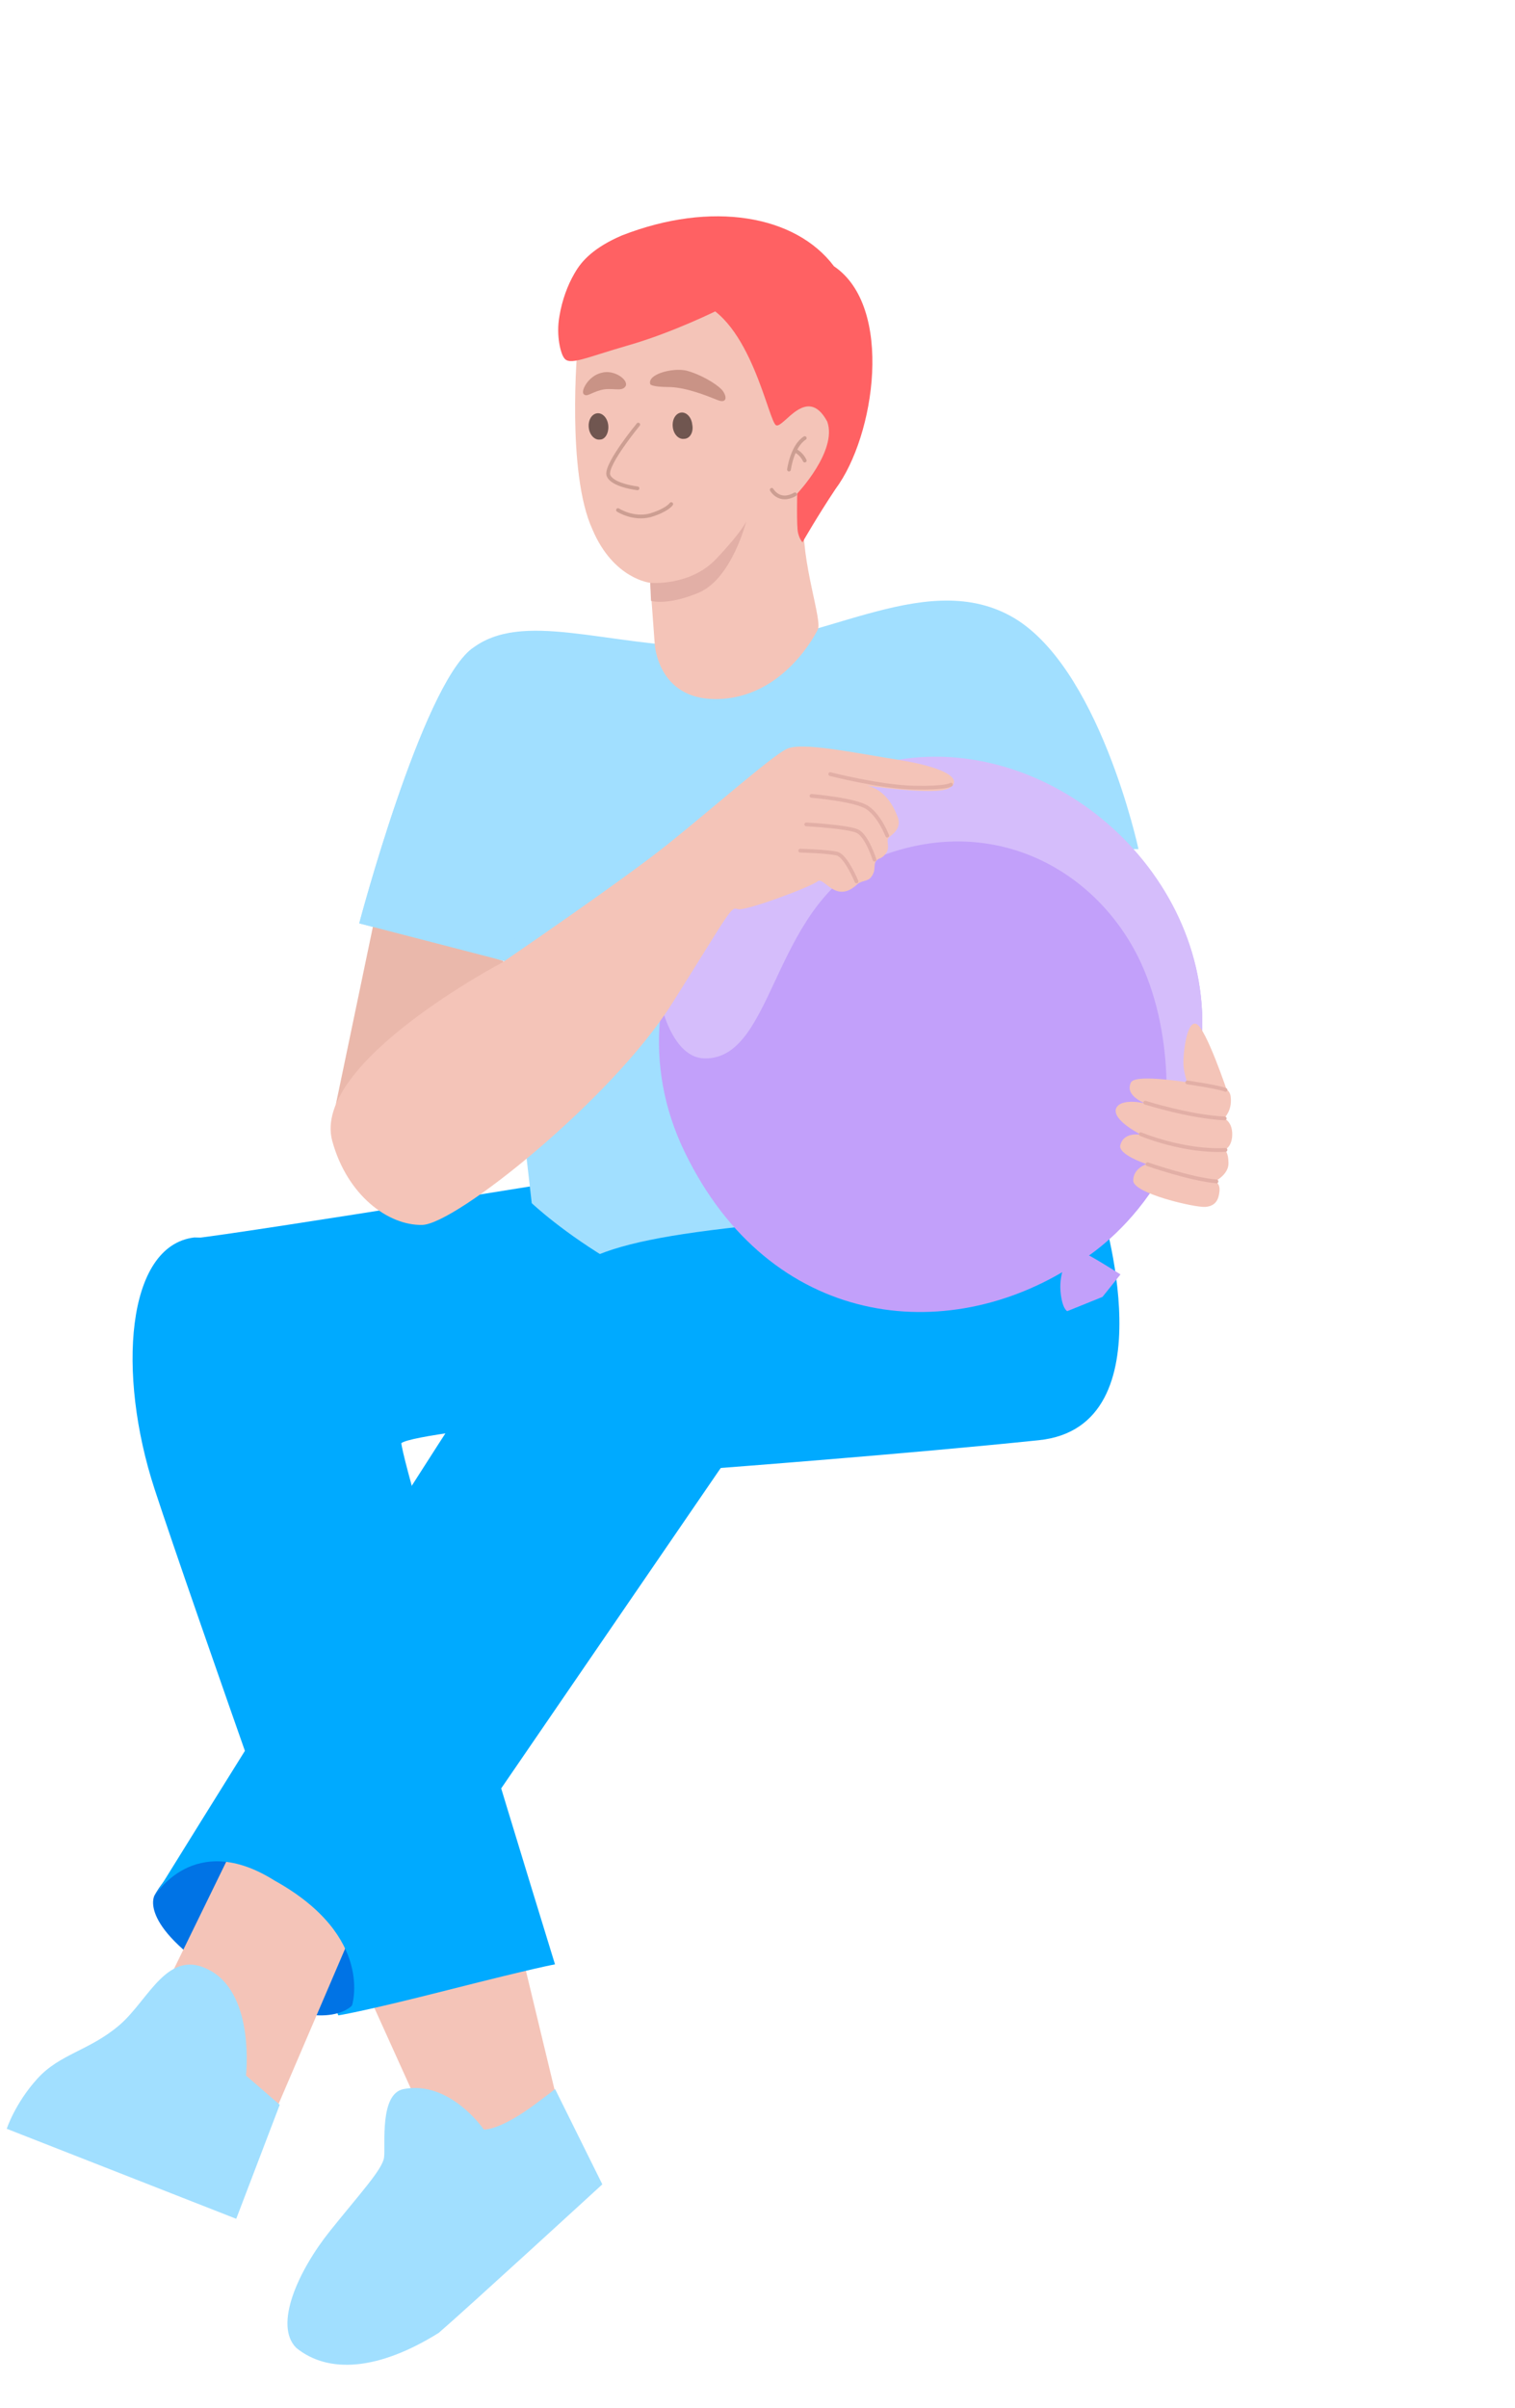
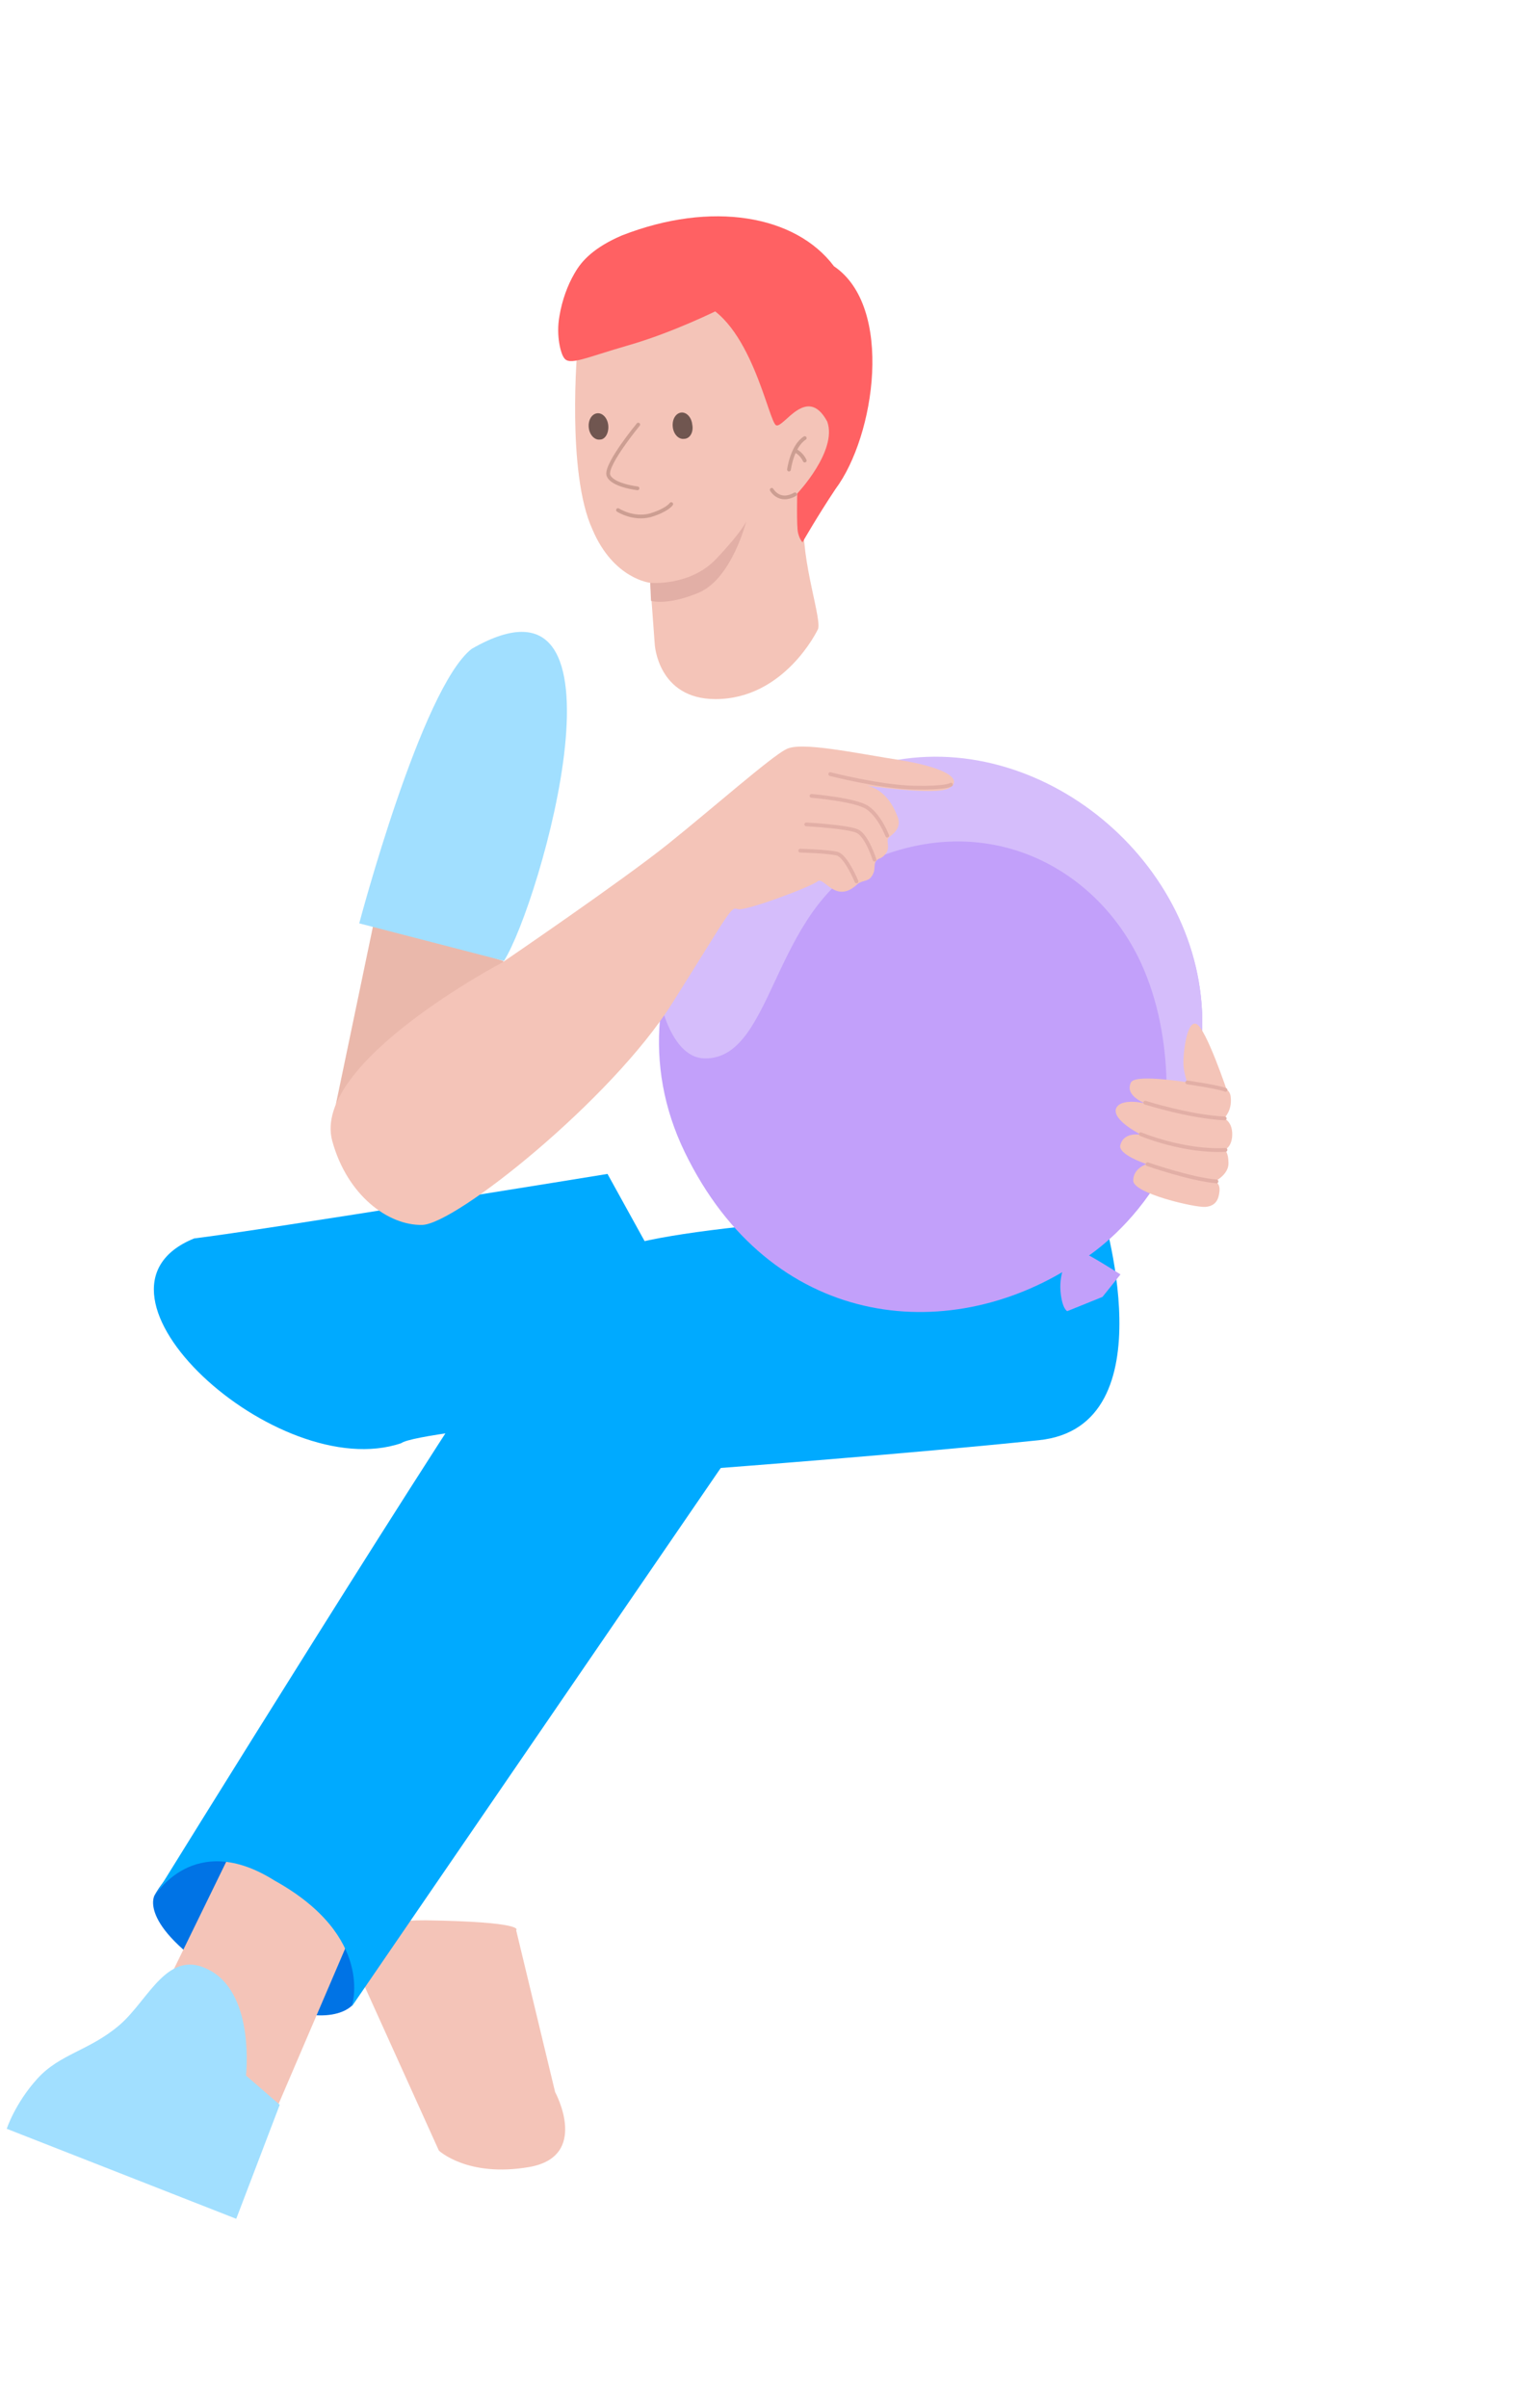
<svg xmlns="http://www.w3.org/2000/svg" id="epwFaIZ6XSq1" viewBox="0 0 202 321" shape-rendering="geometricPrecision" text-rendering="geometricPrecision">
  <style> #epwFaIZ6XSq2_tr {animation: epwFaIZ6XSq2_tr__tr 6500ms linear infinite normal forwards}@keyframes epwFaIZ6XSq2_tr__tr { 0% {transform: translate(26.972px,177.126px) rotate(0deg)} 15.385% {transform: translate(26.972px,177.126px) rotate(13.746deg)} 61.538% {transform: translate(26.972px,177.126px) rotate(13.746deg)} 76.923% {transform: translate(26.972px,177.126px) rotate(0deg)} 100% {transform: translate(26.972px,177.126px) rotate(0deg)}} #epwFaIZ6XSq4_tr {animation: epwFaIZ6XSq4_tr__tr 6500ms linear infinite normal forwards}@keyframes epwFaIZ6XSq4_tr__tr { 0% {transform: translate(69.313px,288.938px) rotate(0deg)} 15.385% {transform: translate(69.313px,288.938px) rotate(9.787deg)} 61.538% {transform: translate(69.313px,288.938px) rotate(9.787deg)} 76.923% {transform: translate(69.313px,288.938px) rotate(0deg)} 100% {transform: translate(69.313px,288.938px) rotate(0deg)}} #epwFaIZ6XSq7_tr {animation: epwFaIZ6XSq7_tr__tr 6500ms linear infinite normal forwards}@keyframes epwFaIZ6XSq7_tr__tr { 0% {transform: translate(83.456px,180.603px) rotate(0deg)} 15.385% {transform: translate(83.456px,180.603px) rotate(-21.818deg)} 46.154% {transform: translate(83.456px,180.603px) rotate(-21.818deg)} 61.538% {transform: translate(83.456px,180.603px) rotate(0deg)} 100% {transform: translate(83.456px,180.603px) rotate(0deg)}} #epwFaIZ6XSq11_tr {animation: epwFaIZ6XSq11_tr__tr 6500ms linear infinite normal forwards}@keyframes epwFaIZ6XSq11_tr__tr { 0% {transform: translate(19.098px,278.851px) rotate(0deg)} 15.385% {transform: translate(19.098px,278.851px) rotate(8.092deg)} 46.154% {transform: translate(19.098px,278.851px) rotate(8.092deg)} 61.538% {transform: translate(19.098px,278.851px) rotate(0deg)} 100% {transform: translate(19.098px,278.851px) rotate(0deg)}} #epwFaIZ6XSq15_tr {animation: epwFaIZ6XSq15_tr__tr 6500ms linear infinite normal forwards}@keyframes epwFaIZ6XSq15_tr__tr { 0% {transform: translate(103.427px,85.281px) rotate(0deg)} 15.385% {transform: translate(103.427px,85.281px) rotate(0deg)} 32.308% {transform: translate(103.427px,85.281px) rotate(-3.115deg)} 61.538% {transform: translate(103.427px,85.281px) rotate(0deg)} 76.923% {transform: translate(103.427px,85.281px) rotate(0deg)} 100% {transform: translate(103.427px,85.281px) rotate(0deg)}} #epwFaIZ6XSq21_ts {animation: epwFaIZ6XSq21_ts__ts 6500ms linear infinite normal forwards}@keyframes epwFaIZ6XSq21_ts__ts { 0% {transform: translate(85.416px,56.801px) scale(1,1)} 29.231% {transform: translate(85.416px,56.801px) scale(1,1)} 32.308% {transform: translate(85.416px,56.801px) scale(1,0.2)} 35.385% {transform: translate(85.416px,56.801px) scale(1,1)} 61.538% {transform: translate(85.416px,56.801px) scale(1,1)} 63.077% {transform: translate(85.416px,56.801px) scale(1,0.2)} 64.615% {transform: translate(85.416px,56.801px) scale(1,1)} 66.154% {transform: translate(85.416px,56.801px) scale(1,0.2)} 67.692% {transform: translate(85.416px,56.801px) scale(1,1)} 100% {transform: translate(85.416px,56.801px) scale(1,1)}} #epwFaIZ6XSq33_tr {animation: epwFaIZ6XSq33_tr__tr 6500ms linear infinite normal forwards}@keyframes epwFaIZ6XSq33_tr__tr { 0% {transform: translate(56.198px,155.199px) rotate(0deg)} 30.769% {transform: translate(56.198px,155.199px) rotate(0deg)} 46.154% {transform: translate(56.198px,155.199px) rotate(-8.392deg)} 66.923% {transform: translate(56.198px,155.199px) rotate(-8.392deg)} 84.615% {transform: translate(56.198px,155.199px) rotate(0deg)} 100% {transform: translate(56.198px,155.199px) rotate(0deg)}} #epwFaIZ6XSq34_tr {animation: epwFaIZ6XSq34_tr__tr 6500ms linear infinite normal forwards}@keyframes epwFaIZ6XSq34_tr__tr { 0% {transform: translate(126.081px,137.894px) rotate(0deg)} 30.769% {transform: translate(126.081px,137.894px) rotate(0deg)} 46.154% {transform: translate(126.081px,137.894px) rotate(17.441deg)} 66.923% {transform: translate(126.081px,137.894px) rotate(17.441deg)} 76.923% {transform: translate(126.081px,137.894px) rotate(0deg)} 100% {transform: translate(126.081px,137.894px) rotate(0deg)}} </style>
  <g id="epwFaIZ6XSq2_tr" transform="translate(26.972,177.126) rotate(0)">
    <g transform="translate(-26.972,-177.126)">
      <path d="M68.816,257.301l5.2,21.601c0,0,4.7,8.6-3.5,10s-12-2.201-12-2.201l-10.4-23c0,0-4.6-7.8,8.6-7.7c13.3.2,12.2,1.3,12.1,1.3Z" fill="#f4c4b8" />
      <g id="epwFaIZ6XSq4_tr" transform="translate(69.313,288.938) rotate(0)">
-         <path d="M74.013,278.502l6.297,12.699c0,0-18.31,16.798-21.81,19.799-8.002,4.999-14.707,5.5-19.002,2-3.002-3,.21-10.218,4.514-15.598c4.001-5,6.998-8.201,7.198-9.801s-.64-8.473,2.6-9.1c6.203-1.2,10.703,5.401,10.703,5.401s2.092.181,7-3.5c2-1.5,2.5-1.9,2.5-1.9Z" transform="translate(-69.313,-288.938)" fill="#a1dfff" />
-       </g>
-       <path d="M25.897,165.096c-9.1,1.1-10.3,18.2-5.3,33.5s24.503,70.204,24.503,70.204s2.9-.4,14.7-3.4s14.2-3.4,14.2-3.4-20.303-65.804-20.503-69.604c-.276-5.242-9.997-27.3-27.6-27.3Z" transform="translate(0-.125)" fill="#0af" />
+         </g>
    </g>
  </g>
-   <path d="M81,156.5c0,0-46.003,7.496-55.103,8.596-17.269,7,11.103,32.904,27.6,27.3c2.337-1.818,44.4-5.3,44.4-5.3L81,156.5Z" fill="#0af" />
+   <path d="M81,156.5c0,0-46.003,7.496-55.103,8.596-17.269,7,11.103,32.904,27.6,27.3c2.337-1.818,44.4-5.3,44.4-5.3Z" fill="#0af" />
  <g id="epwFaIZ6XSq7_tr" transform="translate(83.456,180.603) rotate(0)">
    <g transform="translate(-83.456,-180.603)">
      <path d="M46.897,267.397c0,0-3.9,4.4-16.3-3.1s-10-11.6-10-11.6s5.6-11.2,18.9-4.7c15.9,7,7.4,19.4,7.4,19.4Z" fill="#0073e5" />
      <path d="M30.797,246.898l-10,20.5c0,0,4.2,9.8,6.9,12.8s9.1,1.1,9.1,1.1l10.5-24.5-16-9.6-.5-.3Z" fill="#f4c4b8" />
      <path d="M96.098,195.699l-49.2,71.8c0,0,3.2-9.3-10.3-16.8-10.8-6.8-16,2.1-16,2.1s41.4-66.9,48.1-75.6C79,161.5,104,183.5,96.098,195.699Z" fill="#0af" />
      <g id="epwFaIZ6XSq11_tr" transform="translate(19.098,278.851) rotate(0)">
        <path d="M37.298,280.596l-4.5-3.9c0,0,1.2-10.5-4.6-13.9s-8.3,3.8-12.3,7.2-7.9,3.8-10.9,7.1-4.1,6.7-4.1,6.7l30.6,12l5.8-15.2Z" transform="translate(-19.098,-278.851)" fill="#a1dfff" />
      </g>
    </g>
  </g>
-   <path d="M151.798,113.196c0,0-5.3-24.7-17.1-31.1s-26,4.4-40,4.2c-14-.2-25.1-5-31.8.2s-15,36.6-15,36.6l19.3,5l3.7,32.3c0,0,16.8,16,39.6,16.7c22.9.8,28.6-10.3,28.6-10.3l1.5-52.4l9.3-1.2h1.9Z" fill="#a1dfff" />
  <path d="M149.898,113.198l9,29-20.7,3.5-1.8-33.6l13.5,1.1Z" fill="#eab8ab" />
  <path d="M138.5,192c-17.3,1.8-42.402,3.698-42.402,3.698-13.598,15.302-33.088-11.198-27.4-18.5c6.7-8.6,7.9-11.4,32.3-13.9c24.4-2.4,45.8-2.4,45.8-2.4s9.302,29.302-8.298,31.102Z" fill="#0af" />
  <g id="epwFaIZ6XSq15_tr" transform="translate(103.427,85.281) rotate(0)">
    <g transform="translate(-103.427,-85.281)">
      <path d="M107.199,68.899c.2-2.3,7.9-12.2,4.3-15.4-3.7-3.2-5.8-1.2-5.8-1.2s-8.6-15-19.2-14.1c-9.7.5-9.5,8.1-9.5,8.1s-1.5,16.7,2,24.3c2.8,6.6,7.7,7.1,7.7,7.1l.6,8.2c0,0,.4,7.3,8.1,7.3c9.2,0,13.6-9.2,13.6-9.2.799-.986-2.3-9.2-1.8-15.1Z" fill="#f4c4b8" />
      <path d="M106.397,70.998c-.2-.9-.1-5.2-.1-5.2s5.4-5.7,4-9.6c-2.7-5-5.8.9-6.8.5-1-.3-3.4-14.3-10.6-16.5-7.2-2.2-11.3-.2-13.3,1.5s-2.8,5.8-2.8,5.8-1.3-4.8-1.1-6.9s0-6.1,7.2-9.2c12-4.7,23.2-2.7,28.3,4.1c8,5.4,5.5,22.6.2,29.7-2.4,3.6-4.4,7.1-4.4,7.1s-.4-.4-.6-1.3Z" fill="#ff6163" />
      <path d="M95.799,41.3c0,0-6,3-11.9,4.7s-8,2.8-8.7,1.7c-.4-.5-1.1-2.9-.6-5.6.7-4.2,3-8.1,4.8-8.1c6.6.1,16.4,7.3,16.4,7.3Z" fill="#ff6163" />
-       <path d="M86.697,51.201c-.4-1.3,2.9-2.2,4.8-1.8c1.9.5,3.9,1.7,4.7,2.5.8.9.8,2-.6,1.4-1.5-.6-4-1.6-6.2-1.7-2.7,0-2.7-.4-2.7-.4Z" fill="#c99386" />
-       <path d="M77.899,52.601c-.6-.3.5-2.5,2.3-2.9c1.7-.5,3.7,1,3.2,1.8s-1.8.1-3.3.5c-1.4.4-1.8.9-2.2.6Z" fill="#c99386" />
      <g id="epwFaIZ6XSq21_ts" transform="translate(85.416,56.801) scale(1,1)">
        <g transform="translate(-85.416,-56.801)">
          <path d="M81.101,56.699c-.1-1-.8-1.7-1.5-1.6s-1.2.9-1.1,1.9.8,1.7,1.5,1.6c.7,0,1.2-.9,1.1-1.9Z" fill="#705650" />
          <path d="M92.3,56.602c-.1-1-.8-1.7-1.5-1.6s-1.2.9-1.1,1.9.8,1.7,1.5,1.6c.8,0,1.3-.9,1.1-1.9Z" fill="#705650" />
        </g>
      </g>
      <path d="M85.101,56.602c0,0-4.3,5.2-4,6.7.4,1.4,3.9,1.8,3.9,1.8" fill="none" stroke="#cc9e92" stroke-width="0.5" stroke-linecap="round" stroke-miterlimit="10" />
      <path d="M82.398,67.999c0,0,2,1.3,4.3.7c2.3-.7,2.8-1.5,2.8-1.5" fill="none" stroke="#cc9e92" stroke-width="0.5" stroke-linecap="round" stroke-miterlimit="10" />
      <path d="M105.199,62.602c0,0,.4-3.1,2.1-4.2" fill="none" stroke="#cc9e92" stroke-width="0.5" stroke-linecap="round" stroke-miterlimit="10" />
      <path d="M106.098,60.102c0,0,.8.4,1.2,1.3" fill="none" stroke="#cc9e92" stroke-width="0.5" stroke-linecap="round" stroke-miterlimit="10" />
      <path d="M105.998,65.901c-2.1,1.2-3.1-.6-3.1-.6" fill="none" stroke="#cc9e92" stroke-width="0.5" stroke-linecap="round" stroke-miterlimit="10" />
      <path d="M86.699,77.7c0,0,5.3.5,8.8-3.2s4-5,4-5-1.9,7.6-6.3,9.5c-4.3,1.8-6.4,1.1-6.4,1.1l-.1-2.4Z" fill="#e2afa6" />
    </g>
  </g>
  <g transform="translate(0 0)">
    <path d="M49.898,122.699l-5.8,27.8l24.2-14.8-1.2-7.6-17.2-5.4Z" fill="#eab8ab" />
    <path d="M62.898,86.496c-6.7,5.2-15,36.6-15,36.6l19.3,5C72,120.5,85.5,73.5,62.898,86.496Z" fill="#a1dfff" />
  </g>
  <g id="epwFaIZ6XSq33_tr" transform="translate(56.198,155.199) rotate(0)">
    <g transform="translate(-56.198,-155.199)">
      <g id="epwFaIZ6XSq34_tr" transform="translate(126.081,137.894) rotate(0)">
        <g transform="translate(-126.081,-137.894)">
          <path d="M143.099,168.698c-16.9,10.9-40.4,8.4-51.8-15.1s7.5-48.7,28.4-52.2c20.9-3.5,42.3,15.5,40.5,37.6-1.7,21.9-17.1,29.7-17.1,29.7Z" fill="#c2a0fa" />
          <path d="M142.397,167.696c0,0-1.2,1.9-1,4.4.2,2.4.9,2.7.9,2.7l4.7-1.9l2.4-3c0,0-4.4-2.8-5-2.9-.6,0-2,.7-2,.7Z" fill="#c2a0fa" />
          <path d="M119.699,101.297c20.9-3.5,42.3,15.5,40.5,37.6-.7,8.1-3.2,14.3-6.1,18.9c1.8-7.3,2.7-19.3-2-29.5-5.7-12.2-19.3-19.8-34.3-14.3s-14.2,27.2-23.8,27.1c-3.3,0-5.1-4.2-5.8-7c2.4-16.3,16.4-30.2,31.5-32.8Z" fill="#d5bdfb" />
          <path d="M163.698,145.698c0,0-2.9-8.7-4.2-9.2s-1.8,4.2-1.7,5.6c.1,1.3.8,3.1.8,3.1s2.5,1.5,3.4,1.5c.8,0,1.7-.6,1.7-.6v-.4Z" fill="#f4c4b8" />
          <path d="M161.398,144.796c0,0-9.9-1.9-10.6-.5-.9,1.8,1.9,2.8,1.9,2.8s-3.3-.8-3.9.7c-.5,1.6,3.4,3.5,3.4,3.5s-2.3-.5-2.8,1.3c-.5,1.3,3.5,2.6,3.5,2.6s-1.8.5-1.8,2.2s8.2,3.6,9.6,3.5s1.8-1,1.9-2.1-.6-1.3-.6-1.3s1.8-.9,1.8-2.4-.5-1.8-.5-1.8s1-.4,1-2.1-1.1-2.1-1.1-2.1s1.1-1,.9-2.8c-.1-1.8-2.7-1.5-2.7-1.5Z" fill="#f4c4b8" />
          <path d="M152.699,147c0,0,6,1.9,10.6,2.1" fill="none" stroke="#e2afa6" stroke-width="0.5" stroke-linecap="round" stroke-miterlimit="10" />
          <path d="M152.098,151.199c0,0,5.7,2.4,11.3,2.1" fill="none" stroke="#e2afa6" stroke-width="0.5" stroke-linecap="round" stroke-miterlimit="10" />
          <path d="M153,155.199c0,0,5.7,2,9.2,2.3" fill="none" stroke="#e2afa6" stroke-width="0.5" stroke-linecap="round" stroke-miterlimit="10" />
          <path d="M158.301,144.301c0,0,4.2.6,5.1,1" fill="none" stroke="#e2afa6" stroke-width="0.5" stroke-linecap="round" stroke-miterlimit="10" />
        </g>
      </g>
      <g transform="translate(0 0)">
        <path d="M44.297,152.098c2,7.3,7.5,11.3,12,11.2s25.3-16.8,33.3-29.5s7.8-12.9,8.8-12.6s9.8-3,10.6-3.7c.9-.7,2.4,3.1,5.3.4.5-.5,1.4-.4,1.8-.9.8-1,.3-1.6.7-2.2.4-.5.7-.2,1.3-1s.1-1.5.3-2c.2-.4,2.1-1.2,1.2-3.1-1.5-3.9-4.3-4-4.3-4s9.4,1.4,11.2.4.3-2.6-6.1-3.7c-6.4-1-13.7-2.6-15.6-1.5-2,1-9.6,7.7-15.7,12.6s-22.1,15.8-22.1,15.8-25.5,13.4-22.7,23.8Z" fill="#f4c4b8" />
        <path d="M106.699,113.402c0,0,3.7.1,4.9.4s2.6,3.7,2.6,3.7" fill="none" stroke="#e2afa6" stroke-width="0.5" stroke-linecap="round" stroke-miterlimit="10" />
        <path d="M107.5,109.902c0,0,5.5.3,6.8.9s2.3,3.8,2.3,3.8" fill="none" stroke="#e2afa6" stroke-width="0.5" stroke-linecap="round" stroke-miterlimit="10" />
        <path d="M108.199,106.102c0,0,6,.5,7.5,1.6c1.6,1.1,2.6,3.7,2.6,3.7" fill="none" stroke="#e2afa6" stroke-width="0.5" stroke-linecap="round" stroke-miterlimit="10" />
        <path d="M110.699,103.199c0,0,6.6,1.7,11.1,1.8s5-.4,5-.4" fill="none" stroke="#e2afa6" stroke-width="0.5" stroke-linecap="round" stroke-miterlimit="10" />
      </g>
    </g>
  </g>
</svg>